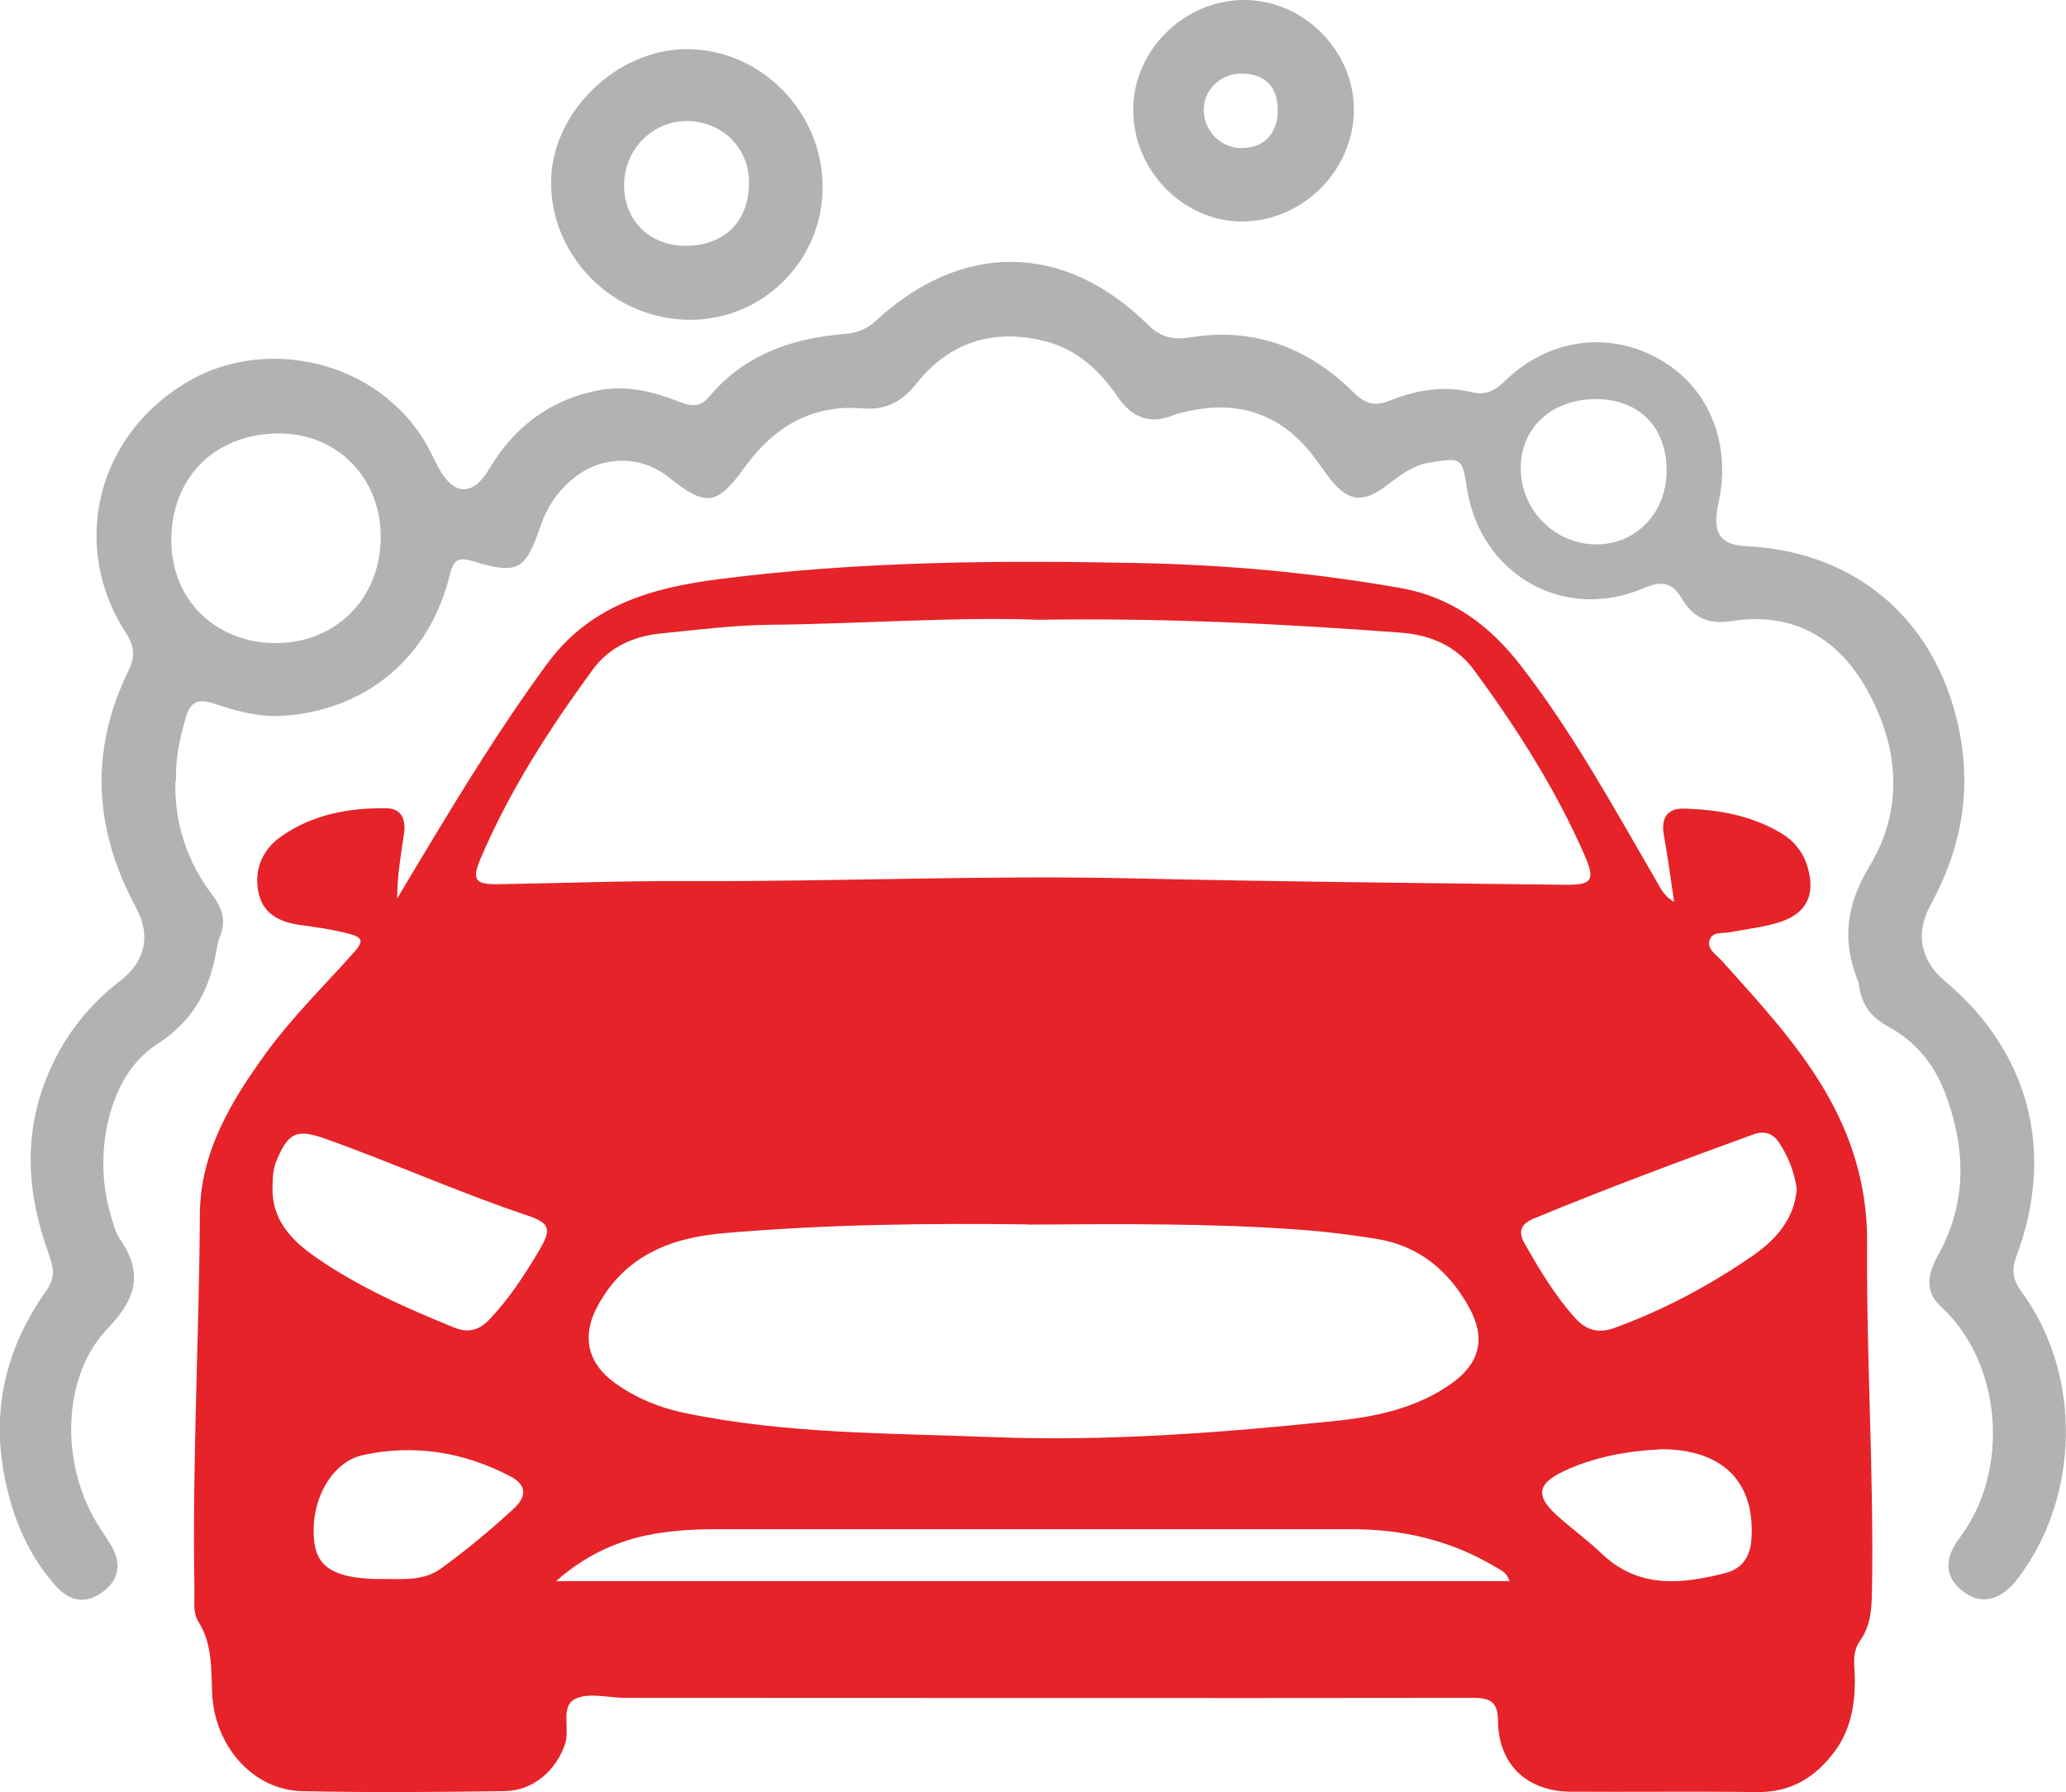
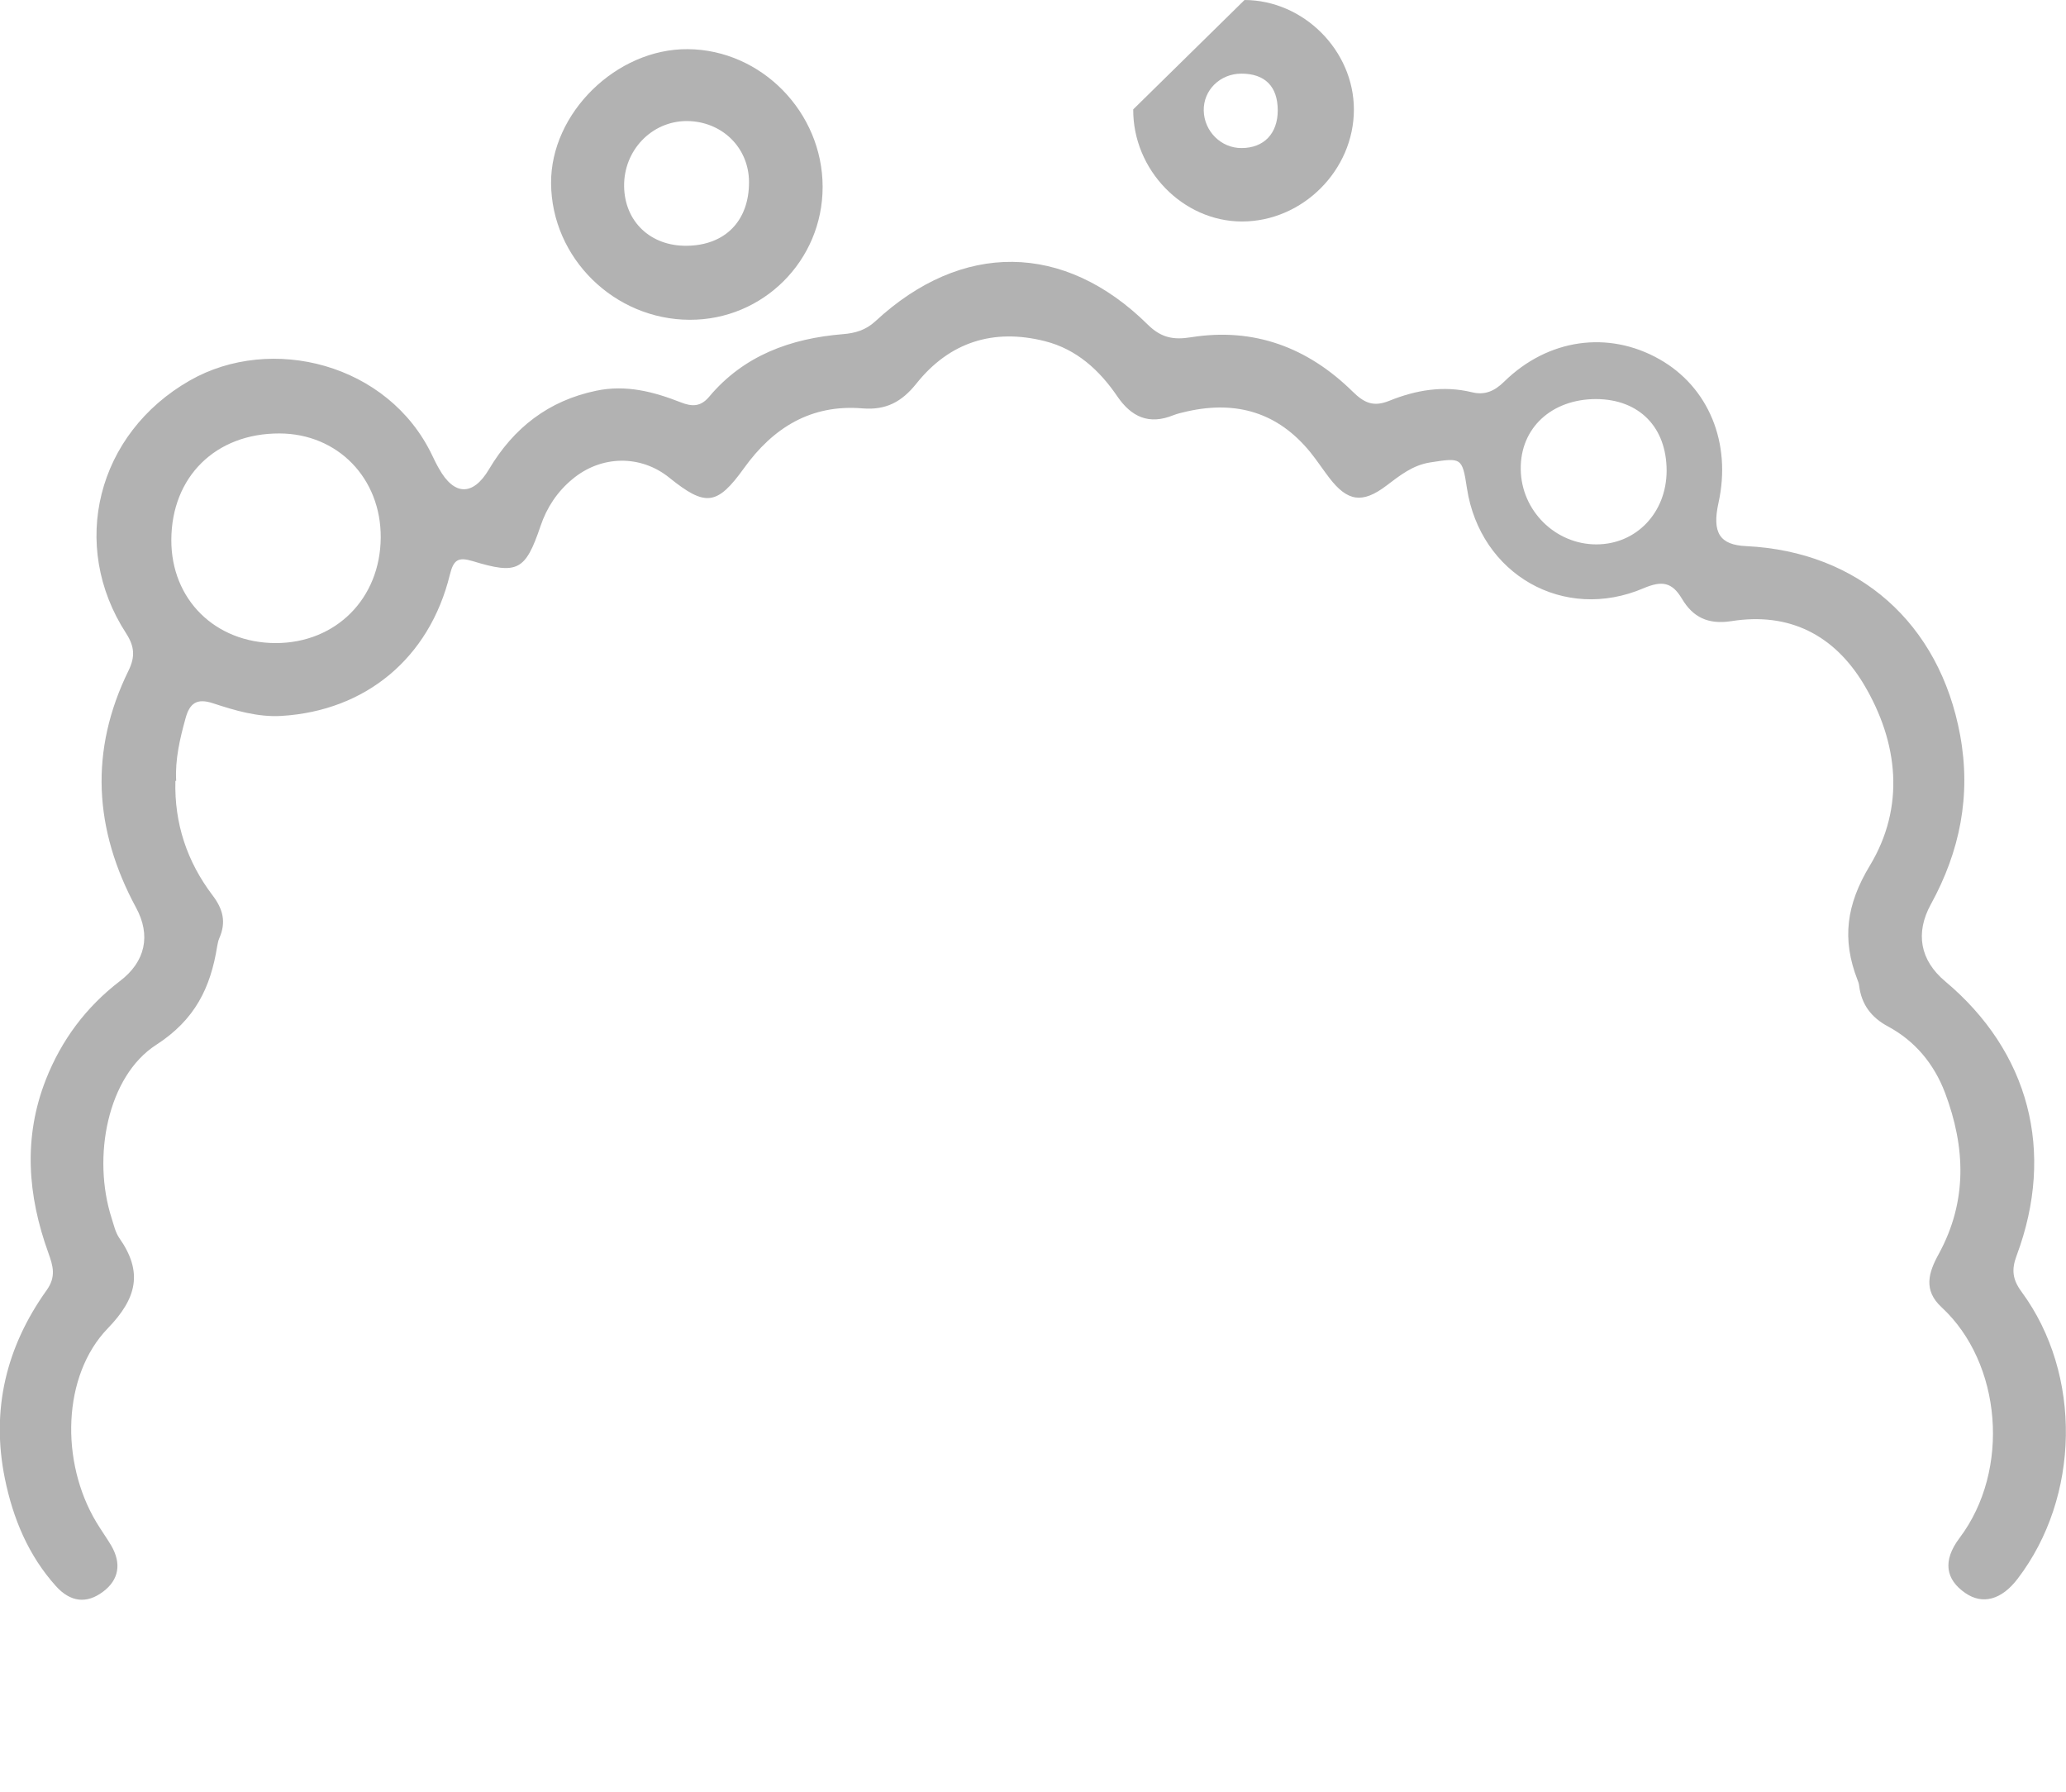
<svg xmlns="http://www.w3.org/2000/svg" id="Layer_1" data-name="Layer 1" viewBox="0 0 106.36 92.24">
  <defs>
    <style>      .cls-1 {        fill: #b2b2b2;      }      .cls-2 {        fill: #e52329;      }    </style>
  </defs>
-   <path class="cls-2" d="m86.19,46.44c-.19-1.24-.33-2.35-.53-3.44-.16-.87.15-1.4,1.03-1.38,1.75.05,3.46.34,5,1.26.67.4,1.15.99,1.37,1.76.41,1.4-.04,2.37-1.43,2.82-.82.27-1.7.35-2.55.52-.38.08-.91-.05-1.06.39-.17.48.33.76.61,1.07,1.89,2.11,3.82,4.17,5.28,6.63,1.46,2.46,2.24,5.07,2.21,7.96-.04,5.98.36,11.96.25,17.95-.02.89-.08,1.73-.62,2.48-.44.61-.26,1.34-.26,2.01,0,1.3-.22,2.54-.99,3.61-.99,1.37-2.27,2.18-4.04,2.16-3.19-.04-6.39,0-9.58-.02-2.26-.01-3.73-1.39-3.76-3.62-.01-.98-.36-1.21-1.28-1.21-14.51.02-29.03,0-43.54,0-.04,0-.07,0-.11,0-.87,0-1.87-.29-2.57.05-.78.37-.28,1.51-.52,2.29-.43,1.35-1.62,2.44-3.12,2.46-3.48.05-6.97.08-10.45,0-2.5-.06-4.5-2.32-4.61-5.06-.05-1.27.01-2.52-.71-3.67-.29-.46-.19-1.06-.2-1.6-.12-6.46.24-12.91.28-19.37.02-3.19,1.61-5.82,3.42-8.31,1.31-1.79,2.88-3.35,4.37-5,.7-.77.67-.93-.31-1.17-.74-.18-1.49-.29-2.25-.39-1.05-.14-1.95-.53-2.2-1.63-.26-1.15.14-2.2,1.09-2.89,1.62-1.17,3.51-1.52,5.46-1.5.82,0,1.03.6.93,1.29-.15,1.09-.36,2.17-.35,3.35.47-.79.94-1.58,1.42-2.37,1.98-3.3,3.99-6.56,6.27-9.67,2.22-3.04,5.36-3.94,8.86-4.39,7.18-.92,14.39-.98,21.61-.83,4.53.09,9.04.5,13.51,1.29,2.68.48,4.62,1.97,6.22,4.05,2.65,3.43,4.72,7.22,6.89,10.95.23.39.4.84.97,1.16Zm-32.74-14.54c-4.31-.16-9.09.21-13.87.26-1.84.02-3.68.26-5.52.44-1.43.14-2.68.69-3.55,1.87-2.23,3.05-4.27,6.21-5.76,9.7-.47,1.11-.31,1.36.9,1.34,3.3-.05,6.6-.18,9.89-.16,7.58.03,15.14-.31,22.73-.14,7.43.17,14.86.24,22.29.33,1.4.02,1.58-.23,1.02-1.51-1.49-3.41-3.48-6.52-5.67-9.51-.95-1.29-2.29-1.85-3.84-1.96-6.04-.45-12.08-.76-18.62-.66Zm-.58,31.12c-4.95-.06-10.27-.01-15.59.45-2.8.24-5.14,1.18-6.54,3.8-.81,1.52-.48,2.91.91,3.91,1.08.77,2.27,1.27,3.57,1.54,5.25,1.1,10.6,1.04,15.91,1.25,5.9.23,11.81-.23,17.68-.84,2.1-.22,4.16-.67,5.93-1.93,1.45-1.04,1.76-2.32.9-3.89-1.05-1.91-2.6-3.2-4.8-3.55-1.32-.21-2.66-.38-3.99-.47-4.52-.33-9.06-.29-13.97-.26Zm24.84,18.36c-.16-.51-.54-.61-.83-.79-2.25-1.32-4.69-1.88-7.28-1.88-10.91,0-21.83,0-32.74,0-1.09,0-2.17.06-3.25.25-1.86.34-3.52,1.12-4.98,2.42h49.07Zm14.79-20.19c-.12-.85-.42-1.62-.88-2.33-.35-.55-.79-.68-1.39-.46-3.78,1.38-7.55,2.78-11.27,4.32-.66.27-.82.67-.48,1.27.77,1.35,1.57,2.7,2.62,3.86.57.63,1.2.8,2.04.49,2.54-.93,4.9-2.19,7.11-3.72,1.17-.81,2.13-1.88,2.25-3.42Zm-78.47-.12c-.06,1.69.96,2.76,2.21,3.63,2.21,1.54,4.66,2.62,7.14,3.63.76.31,1.31.12,1.84-.44,1-1.06,1.79-2.27,2.53-3.52.65-1.1.59-1.41-.63-1.82-3.5-1.17-6.87-2.69-10.35-3.93-1.51-.54-1.94-.33-2.55,1.16-.17.42-.18.84-.19,1.28Zm71.43,13.53c-1.46.07-3.28.33-4.97,1.13-1.35.64-1.44,1.26-.36,2.25.75.68,1.58,1.27,2.31,1.97,1.91,1.84,4.14,1.59,6.41,1.01.8-.21,1.24-.8,1.31-1.67.23-2.93-1.39-4.71-4.7-4.7Zm-65.71,6.67c1.01,0,2.05.11,2.94-.53,1.33-.96,2.58-2,3.78-3.11.68-.63.61-1.22-.19-1.64-2.39-1.25-4.95-1.67-7.58-1.1-1.71.37-2.79,2.49-2.51,4.55.17,1.22,1.04,1.75,3.03,1.83.18,0,.36,0,.54,0Z" />
  <path class="cls-1" d="m9.03,40.19c-.06,2.19.6,4.16,1.91,5.89.55.72.71,1.39.35,2.21-.06.13-.08.28-.11.42-.34,2.13-1.14,3.78-3.14,5.07-2.5,1.61-3.31,5.77-2.29,8.93.11.34.19.72.39,1.01,1.23,1.75.91,3.1-.59,4.65-2.34,2.42-2.46,6.86-.59,9.98.24.4.52.79.76,1.19.55.94.4,1.78-.42,2.39-.83.62-1.66.55-2.42-.29-1.42-1.58-2.21-3.48-2.63-5.54-.72-3.54.07-6.78,2.15-9.69.5-.7.33-1.25.09-1.92-1.07-2.96-1.3-5.94-.13-8.92.8-2.03,2.06-3.73,3.81-5.07,1.32-1,1.61-2.36.83-3.79-2.16-4-2.41-8.07-.38-12.2.34-.7.31-1.23-.12-1.9-2.96-4.55-1.51-10.3,3.28-13.03,4.18-2.38,10.21-.88,12.47,3.86.11.23.22.46.35.68.78,1.4,1.75,1.42,2.57.04,1.27-2.14,3.07-3.54,5.53-4.05,1.53-.32,2.95.05,4.35.6.56.22,1.01.24,1.45-.28,1.79-2.14,4.21-3.01,6.89-3.23.64-.05,1.18-.21,1.67-.66,4.45-4.13,9.72-4.09,14.03.17.7.69,1.34.79,2.22.65,3.25-.52,6.02.53,8.32,2.79.6.59,1.07.81,1.89.48,1.36-.55,2.78-.8,4.26-.44.65.16,1.15-.05,1.65-.54,2.26-2.22,5.37-2.65,8-1.16,2.53,1.43,3.72,4.31,3.04,7.39-.34,1.54.06,2.17,1.43,2.23,5.79.28,9.95,3.97,11.01,9.73.57,3.1-.01,5.98-1.51,8.71-.81,1.48-.55,2.88.74,3.96,4.32,3.62,5.68,8.75,3.68,14.11-.28.74-.21,1.25.26,1.88,3.12,4.25,3.01,10.55-.21,14.76-.83,1.09-1.81,1.35-2.7.73-1-.69-1.18-1.65-.29-2.83,2.64-3.5,2.17-9.01-.92-11.87-.96-.88-.68-1.79-.15-2.75,1.48-2.71,1.38-5.49.32-8.3-.56-1.47-1.53-2.65-2.92-3.4-.88-.47-1.38-1.14-1.5-2.11-.01-.11-.05-.21-.09-.31-.8-2.07-.58-3.85.65-5.88,1.8-2.99,1.48-6.3-.32-9.32-1.53-2.55-3.85-3.72-6.81-3.25-1.22.19-1.99-.21-2.55-1.15-.51-.86-1.03-.94-1.96-.55-4.12,1.77-8.43-.7-9.11-5.14-.24-1.58-.28-1.58-1.88-1.33-.92.14-1.58.68-2.27,1.2-1.23.93-2,.82-2.94-.41-.33-.43-.63-.89-.97-1.31-1.66-2.04-3.79-2.67-6.32-2.11-.25.06-.5.11-.73.2-1.25.51-2.16.1-2.89-.97-.92-1.35-2.1-2.43-3.73-2.84-2.65-.67-4.91.05-6.61,2.18-.76.95-1.57,1.38-2.78,1.28-2.64-.22-4.6.99-6.1,3.08-1.38,1.92-1.98,1.99-3.84.49-1.47-1.19-3.51-1.17-5,.08-.77.64-1.31,1.45-1.63,2.4-.78,2.3-1.18,2.52-3.5,1.81-.74-.22-.98-.07-1.17.7-1.05,4.29-4.33,7.01-8.68,7.27-1.21.07-2.38-.28-3.51-.65-.84-.28-1.21,0-1.42.78-.29,1.05-.54,2.11-.48,3.21Zm5.36-17.88c-3.29-.01-5.56,2.23-5.57,5.48-.01,3.06,2.25,5.3,5.37,5.31,3.1,0,5.39-2.29,5.41-5.43.02-3.05-2.21-5.35-5.21-5.36Zm71.41,1.92c0-2.24-1.41-3.68-3.63-3.69-2.29,0-3.91,1.49-3.88,3.61.02,2.13,1.78,3.87,3.89,3.87,2.06,0,3.61-1.63,3.62-3.78Z" />
  <path class="cls-1" d="m35.51,16.46c-3.89-.01-7.11-3.18-7.14-7.02-.03-3.61,3.36-6.94,7.04-6.91,3.79.03,6.94,3.25,6.94,7.09,0,3.79-3.06,6.85-6.84,6.84Zm-.16-3.81c1.99-.02,3.22-1.29,3.21-3.29-.01-1.77-1.4-3.12-3.2-3.13-1.81,0-3.26,1.51-3.23,3.37.03,1.81,1.36,3.07,3.22,3.05Z" />
-   <path class="cls-1" d="m64.07,0c3.04.01,5.63,2.6,5.63,5.64,0,3.12-2.64,5.76-5.76,5.76-3.04,0-5.62-2.65-5.6-5.77C58.35,2.57,60.98-.01,64.07,0Zm-.16,3.79c-1.1,0-1.96.85-1.94,1.9.02,1.07.9,1.94,1.95,1.93,1.15,0,1.86-.75,1.86-1.94,0-1.23-.66-1.89-1.87-1.89Z" />
+   <path class="cls-1" d="m64.07,0c3.04.01,5.63,2.6,5.63,5.64,0,3.12-2.64,5.76-5.76,5.76-3.04,0-5.62-2.65-5.6-5.77Zm-.16,3.79c-1.1,0-1.96.85-1.94,1.9.02,1.07.9,1.94,1.95,1.93,1.15,0,1.86-.75,1.86-1.94,0-1.23-.66-1.89-1.87-1.89Z" />
</svg>